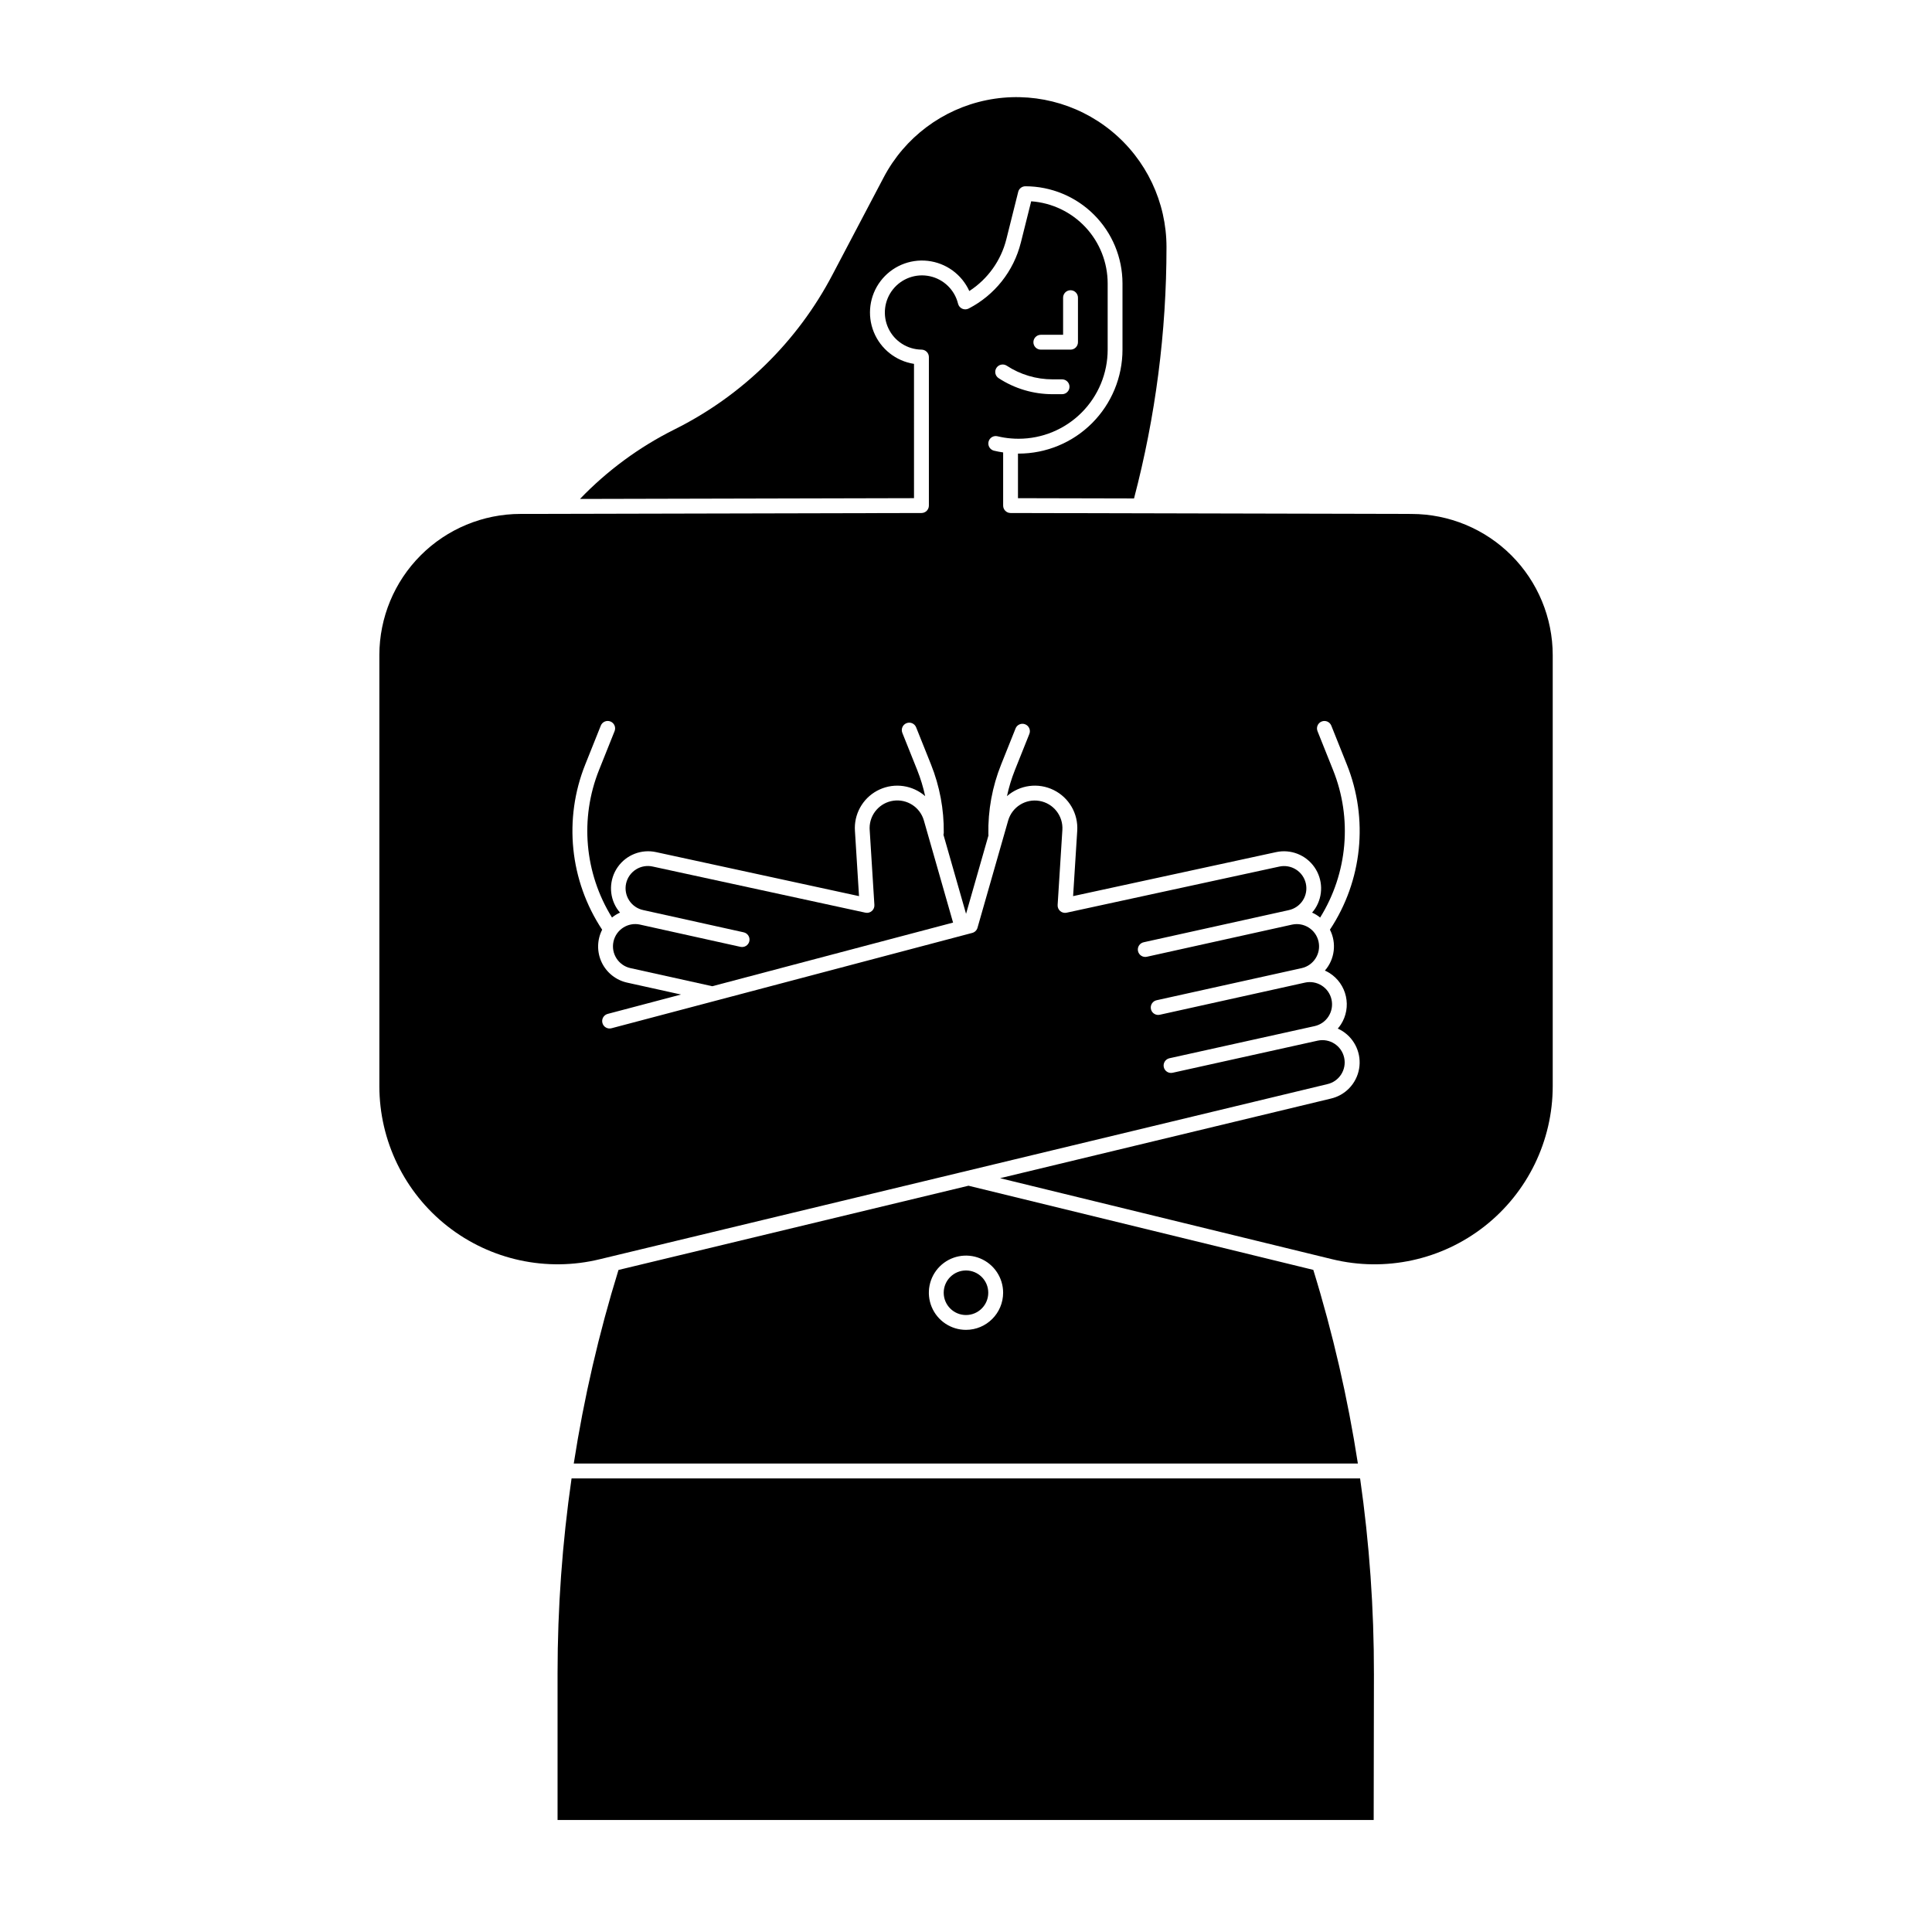
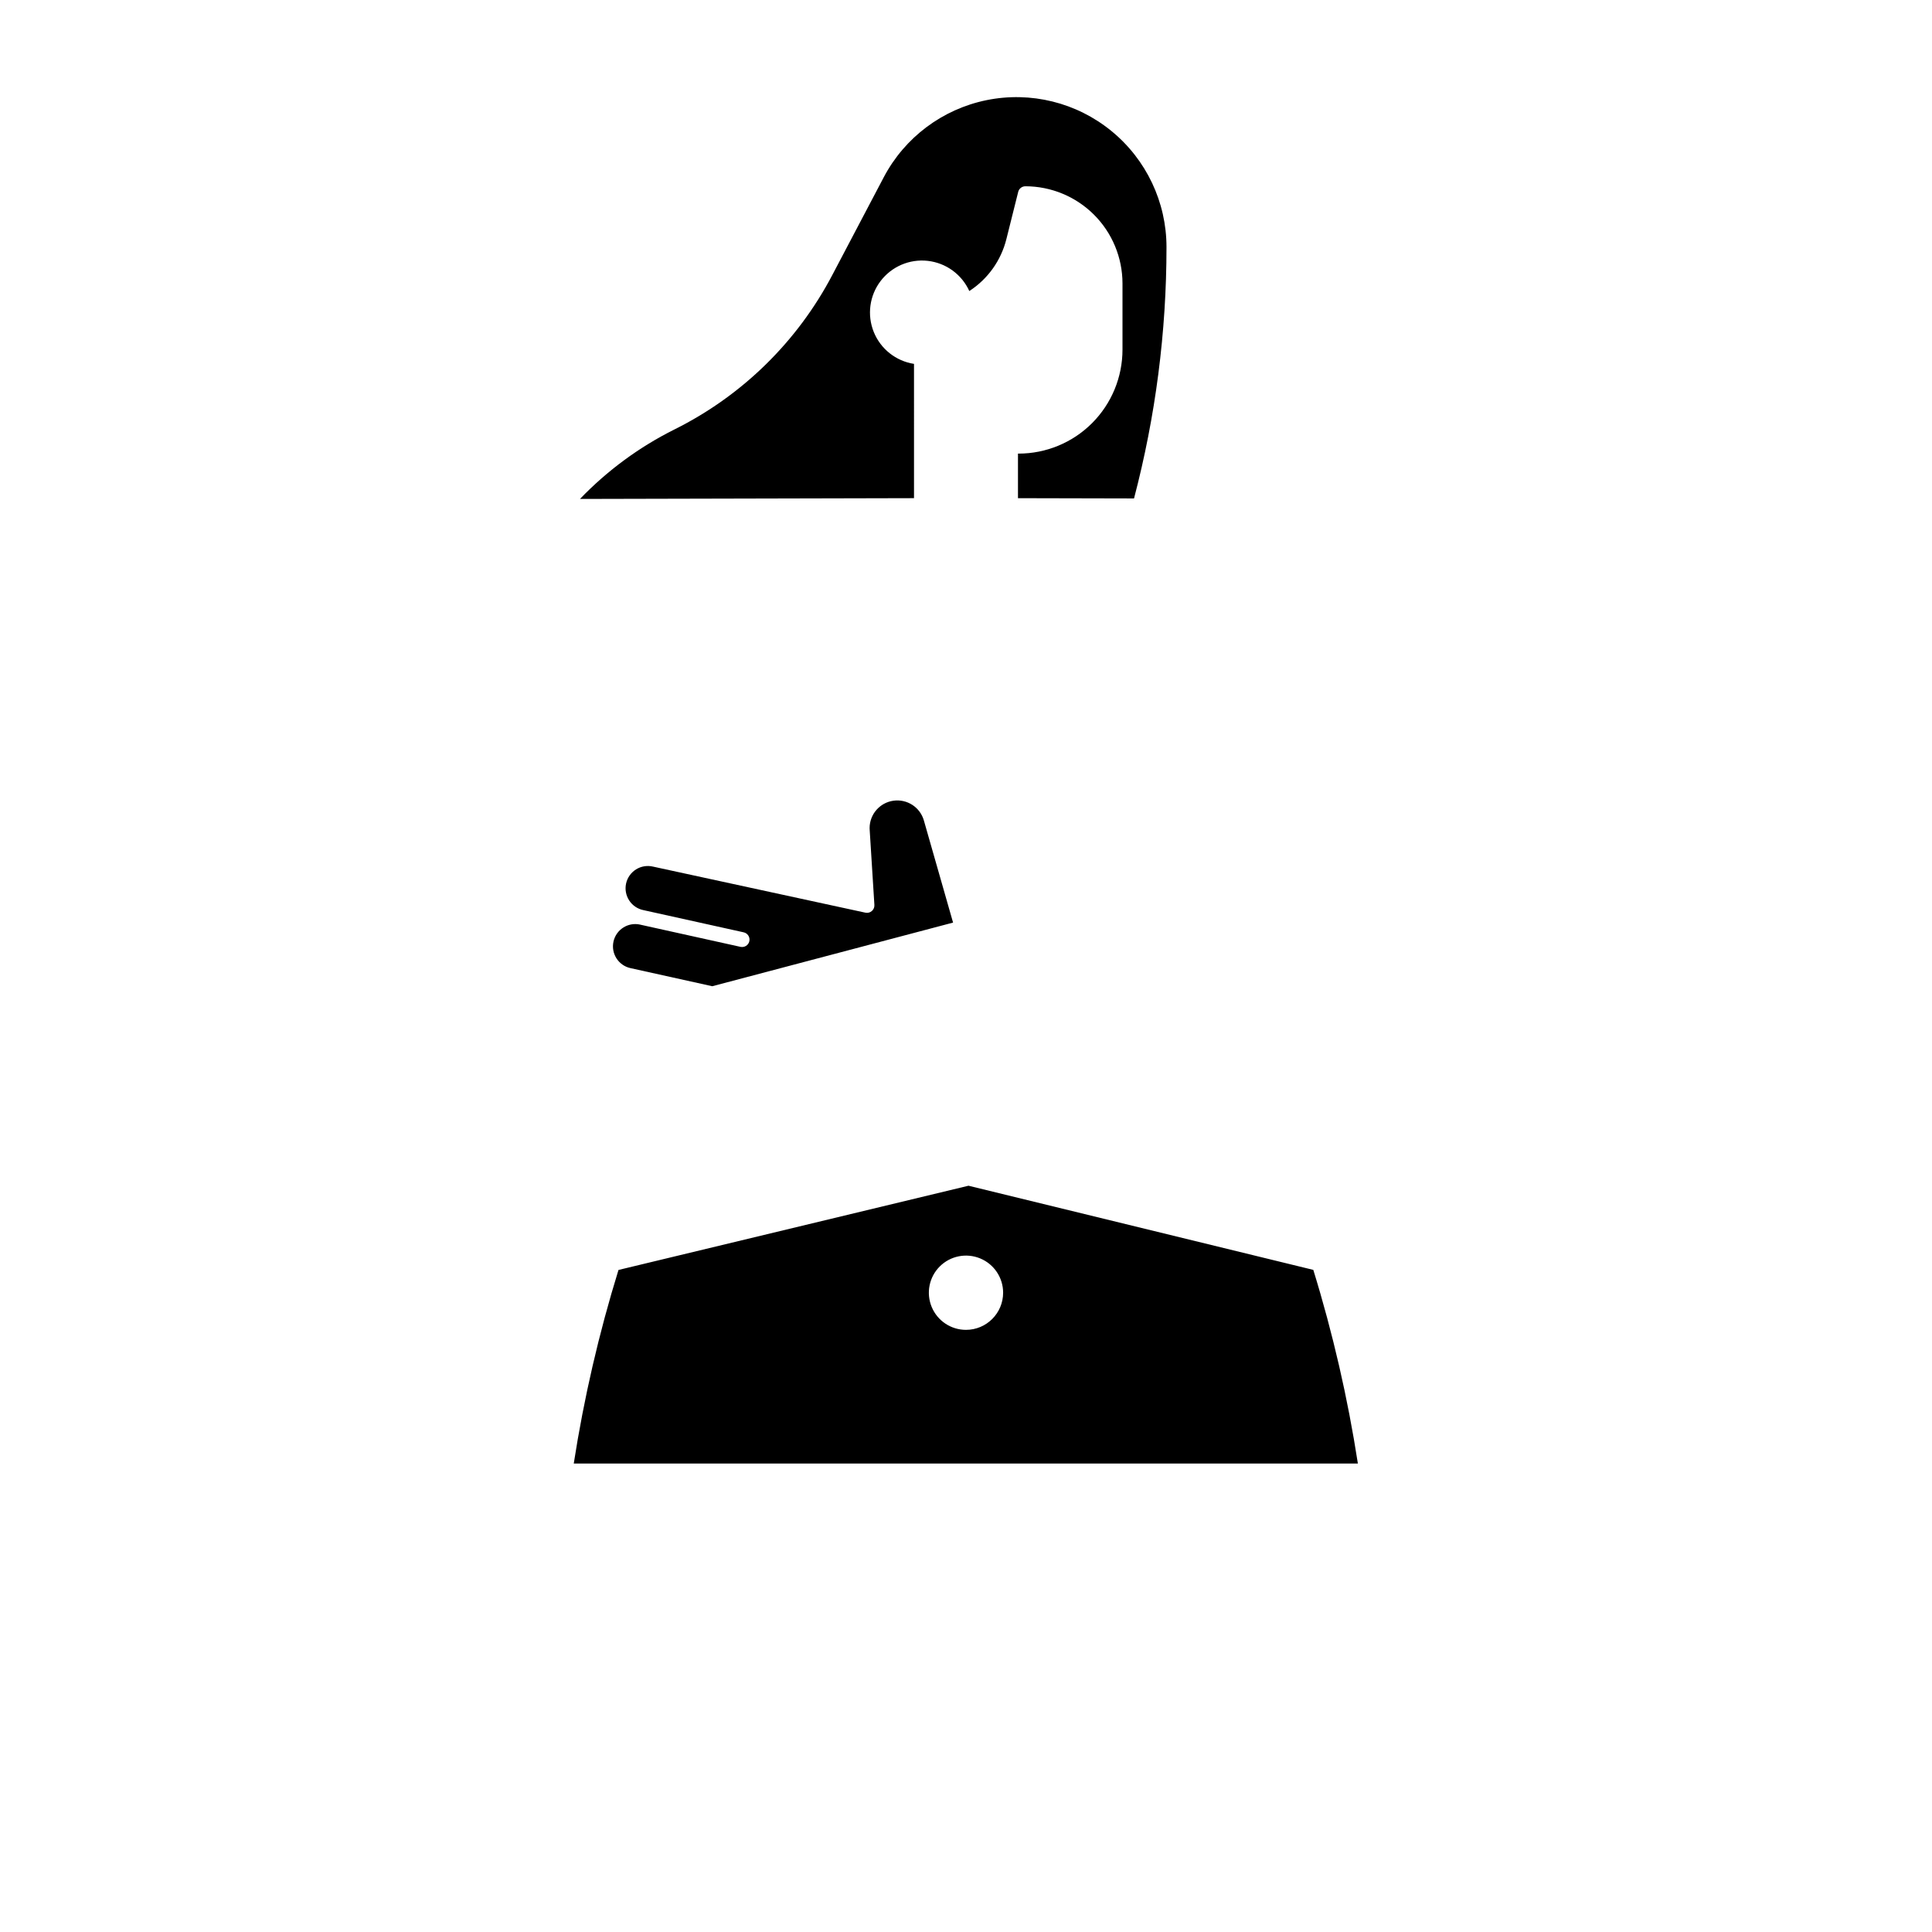
<svg xmlns="http://www.w3.org/2000/svg" fill="#000000" width="800px" height="800px" version="1.1" viewBox="144 144 512 512">
  <g>
-     <path d="m405.9 486.59c0 3.262-2.644 5.906-5.902 5.906-3.262 0-5.906-2.644-5.906-5.906 0-3.262 2.644-5.902 5.906-5.902 3.258 0 5.902 2.641 5.902 5.902" />
    <path d="m386.22 240.43c-4.797-0.742-8.848-3.953-10.664-8.453s-1.133-9.621 1.801-13.488c2.934-3.863 7.684-5.902 12.508-5.359 4.824 0.539 9.004 3.578 11.012 7.996 4.891-3.168 8.398-8.074 9.816-13.727l3.141-12.547h-0.004c0.219-0.875 1.008-1.488 1.91-1.488 6.824 0.008 13.363 2.719 18.188 7.543 4.824 4.824 7.535 11.363 7.543 18.188v17.562c0 7.309-2.902 14.316-8.066 19.484-5.168 5.168-12.176 8.07-19.484 8.07-0.051 0-0.098-0.008-0.148-0.008v11.82l30.75 0.07h0.004c5.711-21.738 8.605-44.117 8.605-66.594 0.004-11.934-5.356-23.234-14.598-30.785-9.238-7.551-21.383-10.555-33.078-8.176-11.691 2.379-21.699 9.883-27.258 20.445l-13.59 25.828c-9.289 17.727-23.938 32.07-41.855 40.988-9.344 4.66-17.816 10.895-25.051 18.426l88.52-0.207z" />
-     <path d="m295.47 535.79c-2.465 17.094-3.707 34.344-3.711 51.613v38.918h216.28l0.066-38.586c0.027-17.379-1.199-34.738-3.664-51.945z" />
    <path d="m400.66 458.23-92.754 22.32c-5.191 16.789-9.156 33.934-11.855 51.301h207.8c-2.684-17.371-6.633-34.523-11.812-51.32zm-0.66 38.195c-3.981 0-7.57-2.394-9.094-6.074-1.523-3.676-0.68-7.91 2.133-10.723 2.816-2.812 7.047-3.656 10.727-2.133 3.676 1.523 6.074 5.109 6.074 9.09-0.008 5.434-4.41 9.836-9.84 9.84z" />
-     <path d="m518.08 280.2-106.27-0.246c-1.086 0-1.965-0.879-1.965-1.969v-14.086c-0.828-0.121-1.648-0.27-2.438-0.465h-0.004c-1.047-0.266-1.688-1.328-1.426-2.379 0.258-1.051 1.316-1.695 2.367-1.441 1.191 0.289 2.402 0.484 3.625 0.578 0.645 0.055 1.301 0.082 1.957 0.082 6.262 0 12.27-2.488 16.699-6.918 4.43-4.426 6.918-10.434 6.918-16.699v-17.562c-0.008-5.516-2.102-10.824-5.859-14.859-3.762-4.035-8.91-6.496-14.41-6.887l-2.754 11.004-0.004-0.004c-1.887 7.519-6.918 13.863-13.809 17.418-0.535 0.277-1.168 0.293-1.715 0.043-0.551-0.25-0.953-0.734-1.098-1.32-0.891-3.652-3.781-6.477-7.449-7.281-3.668-0.805-7.477 0.547-9.812 3.488-2.34 2.941-2.797 6.953-1.188 10.348 1.613 3.391 5.016 5.57 8.773 5.613 1.078 0.016 1.945 0.891 1.945 1.969v39.359c0 0.523-0.211 1.023-0.578 1.395-0.367 0.367-0.871 0.574-1.391 0.574l-106.27 0.242c-9.914 0.012-19.418 3.957-26.426 10.965-7.012 7.012-10.953 16.516-10.965 26.43v114.23c0 14.5 6.656 28.191 18.059 37.148 11.402 8.953 26.285 12.176 40.367 8.738l192.75-46.387c3.184-0.695 5.203-3.84 4.508-7.027-0.695-3.184-3.84-5.203-7.027-4.508l-38.43 8.508c-1.062 0.238-2.113-0.434-2.348-1.496-0.234-1.059 0.438-2.109 1.496-2.348l38.43-8.508c1.539-0.328 2.883-1.258 3.731-2.582 0.852-1.324 1.137-2.934 0.797-4.469-0.34-1.535-1.277-2.871-2.609-3.711-1.328-0.84-2.938-1.117-4.469-0.766l-38.43 8.508c-0.141 0.031-0.285 0.047-0.43 0.047-1.004 0-1.848-0.758-1.953-1.754-0.109-1 0.551-1.918 1.531-2.137l38.43-8.508c3.184-0.703 5.191-3.856 4.488-7.043-0.707-3.184-3.859-5.191-7.043-4.488l-38.426 8.508c-0.512 0.121-1.055 0.031-1.5-0.25-0.445-0.281-0.758-0.727-0.875-1.242-0.113-0.512-0.016-1.051 0.27-1.492 0.285-0.441 0.738-0.75 1.254-0.859l38.43-8.508h-0.004c1.539-0.332 2.883-1.262 3.731-2.582 0.852-1.324 1.137-2.934 0.797-4.469-0.34-1.535-1.277-2.871-2.606-3.711-1.328-0.844-2.941-1.117-4.473-0.77l-56.316 12.211v0.004c-0.605 0.129-1.234-0.031-1.703-0.434-0.465-0.402-0.719-1-0.68-1.617l1.258-19.902v0.004c0.227-3.734-2.387-7.039-6.074-7.676-3.684-0.637-7.254 1.602-8.293 5.195l-8.129 28.426c-0.191 0.664-0.719 1.184-1.391 1.359l-95.605 25.266c-1.051 0.277-2.125-0.348-2.402-1.398-0.281-1.051 0.348-2.129 1.398-2.406l19.426-5.133-14.238-3.148h-0.004c-2.969-0.645-5.473-2.633-6.777-5.379-1.301-2.746-1.254-5.945 0.125-8.652-8.594-12.98-10.266-29.352-4.473-43.801l4.113-10.281c0.402-1.012 1.547-1.5 2.559-1.098 1.008 0.402 1.5 1.551 1.094 2.559l-4.113 10.281c-5.144 12.84-3.871 27.359 3.426 39.109 0.652-0.52 1.367-0.961 2.129-1.305-0.309-0.352-0.594-0.73-0.852-1.125-2.137-3.356-2.043-7.672 0.238-10.934 2.285-3.262 6.309-4.824 10.195-3.961l53.754 11.656-1.082-17.309c-0.012-0.266-0.023-0.492-0.023-0.723l-0.004-0.004c0-4.41 2.578-8.414 6.594-10.234 4.016-1.824 8.727-1.129 12.047 1.773-0.512-2.367-1.219-4.691-2.117-6.941l-3.938-9.832h0.004c-0.406-1.012 0.086-2.156 1.094-2.559 1.012-0.406 2.156 0.086 2.559 1.094l3.938 9.832v0.004c2.305 5.75 3.457 11.898 3.387 18.094-0.004 0.18-0.031 0.359-0.086 0.531l5.992 20.961 5.945-20.789c-0.016-0.09-0.027-0.18-0.031-0.27-0.125-6.344 1.027-12.645 3.391-18.531l3.82-9.543-0.004-0.004c0.41-1 1.551-1.484 2.555-1.082 1.004 0.402 1.496 1.539 1.102 2.543l-3.82 9.551c-0.898 2.25-1.605 4.574-2.117 6.941 3.418-2.992 8.305-3.633 12.379-1.617 4.078 2.012 6.539 6.277 6.242 10.812l-1.094 17.301 53.766-11.656c3.883-0.855 7.902 0.711 10.184 3.973 2.277 3.262 2.371 7.57 0.234 10.926-0.258 0.395-0.539 0.77-0.848 1.125 0.766 0.336 1.484 0.773 2.133 1.309 7.305-11.75 8.574-26.273 3.418-39.109l-4.113-10.281v-0.004c-0.406-1.008 0.086-2.152 1.094-2.559 1.012-0.402 2.156 0.086 2.559 1.098l4.113 10.285v-0.004c5.797 14.445 4.125 30.816-4.477 43.785 1.812 3.551 1.285 7.84-1.332 10.844 0.434 0.191 0.852 0.414 1.25 0.664 2.199 1.402 3.754 3.621 4.316 6.172 0.566 2.547 0.094 5.215-1.309 7.414-0.254 0.395-0.539 0.77-0.848 1.125 0.43 0.191 0.844 0.41 1.242 0.66 3.359 2.141 5.098 6.09 4.406 10.012s-3.68 7.039-7.566 7.898l-87.57 21.074 88.027 21.48c14.086 3.434 28.969 0.211 40.367-8.746 11.402-8.953 18.059-22.652 18.059-37.148v-114.22c-0.012-9.914-3.957-19.418-10.965-26.43-7.012-7.008-16.516-10.953-26.43-10.965zm-98.25-47.477h5.902v-9.84c0-1.086 0.883-1.969 1.969-1.969 1.086 0 1.969 0.883 1.969 1.969v11.809c0 0.52-0.207 1.02-0.578 1.391-0.367 0.367-0.867 0.574-1.391 0.574h-7.871c-1.086 0-1.969-0.879-1.969-1.965 0-1.09 0.883-1.969 1.969-1.969zm-11.762 8.766c0.285-0.438 0.734-0.746 1.246-0.852 0.508-0.109 1.043-0.008 1.48 0.277 3.609 2.363 7.832 3.617 12.148 3.617h2.516c1.086 0 1.969 0.879 1.969 1.965 0 1.09-0.883 1.969-1.969 1.969h-2.516c-5.078 0.004-10.051-1.473-14.305-4.254-0.91-0.594-1.164-1.816-0.57-2.723z" />
    <path d="m340.66 394.97c-0.145 0-0.289-0.016-0.43-0.047l-26.609-5.891 0.004-0.004c-3.184-0.703-6.336 1.305-7.043 4.488-0.703 3.188 1.305 6.34 4.488 7.043l21.688 4.801 63.816-16.863-7.734-27.055c-1.004-3.512-4.441-5.75-8.059-5.246-3.617 0.5-6.316 3.59-6.324 7.242 0 0.164 0.008 0.332 0.02 0.504l1.246 19.875v0.004c0.039 0.613-0.211 1.215-0.68 1.617s-1.098 0.562-1.699 0.43l-56.305-12.211c-1.539-0.359-3.156-0.09-4.492 0.75-1.336 0.84-2.281 2.18-2.625 3.719-0.34 1.543-0.051 3.156 0.805 4.481 0.855 1.328 2.207 2.258 3.754 2.578l26.609 5.891-0.004 0.004c0.98 0.215 1.641 1.137 1.535 2.133-0.109 1-0.953 1.754-1.957 1.754z" />
  </g>
</svg>